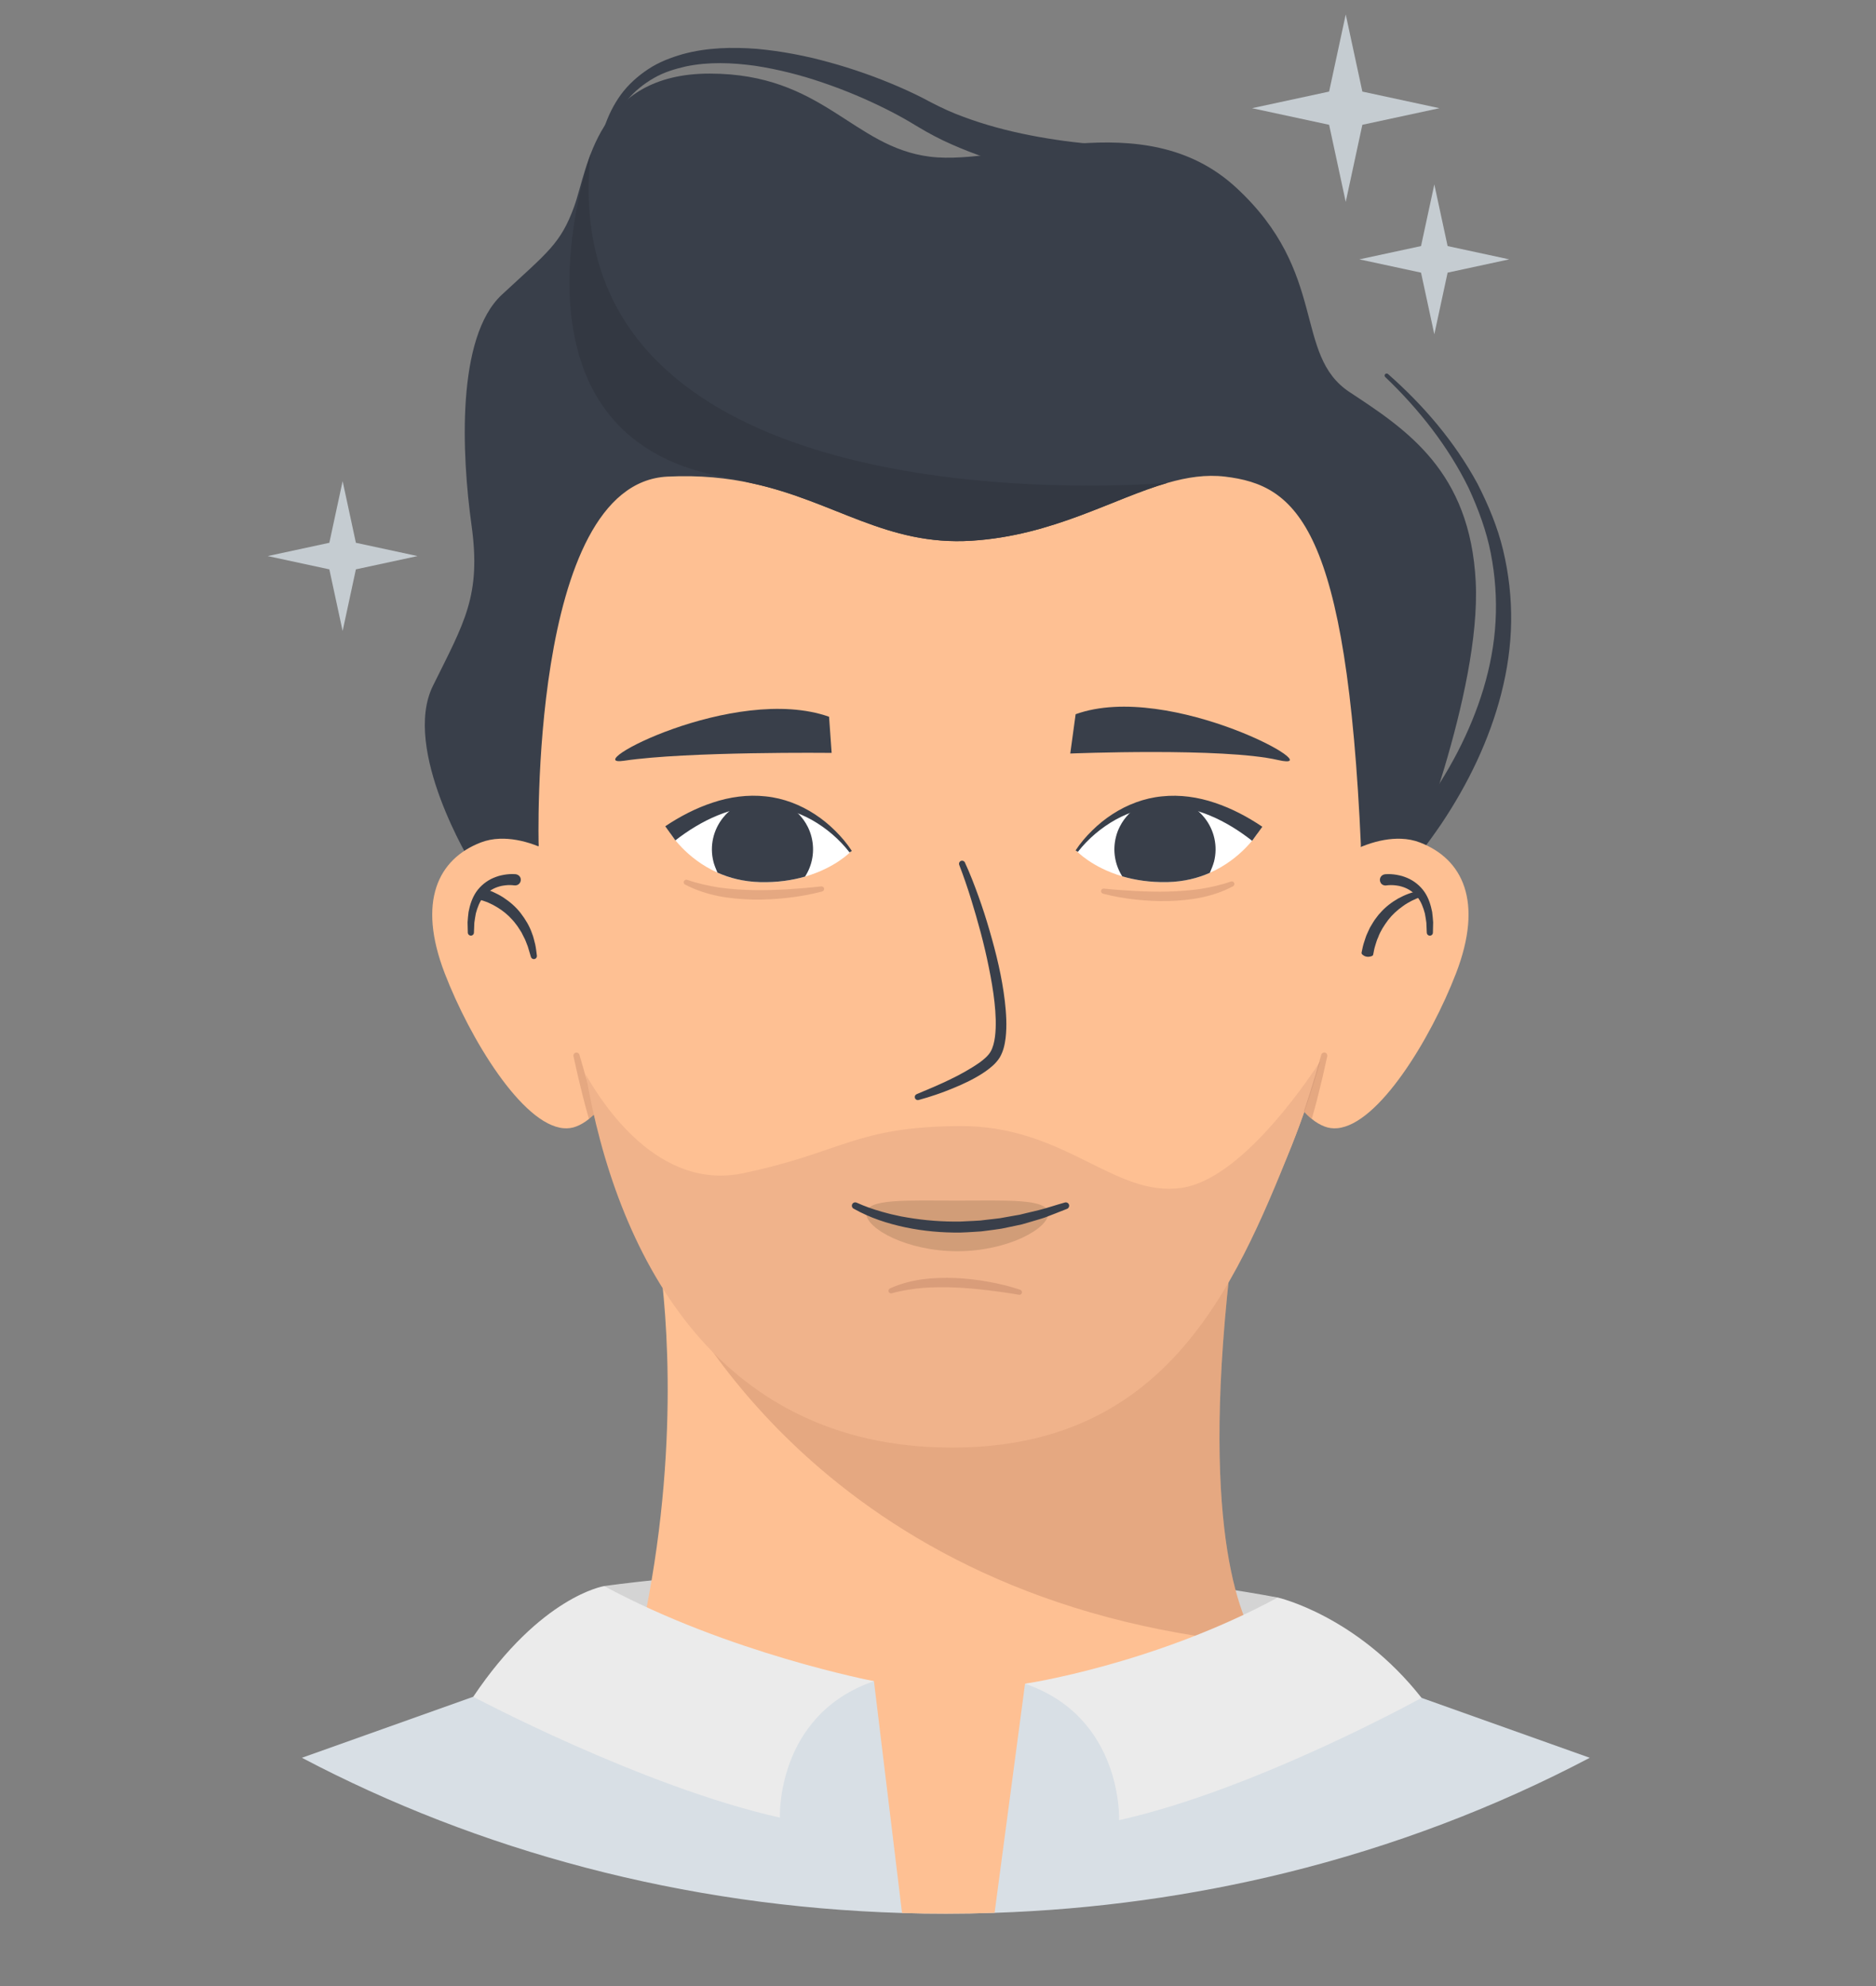
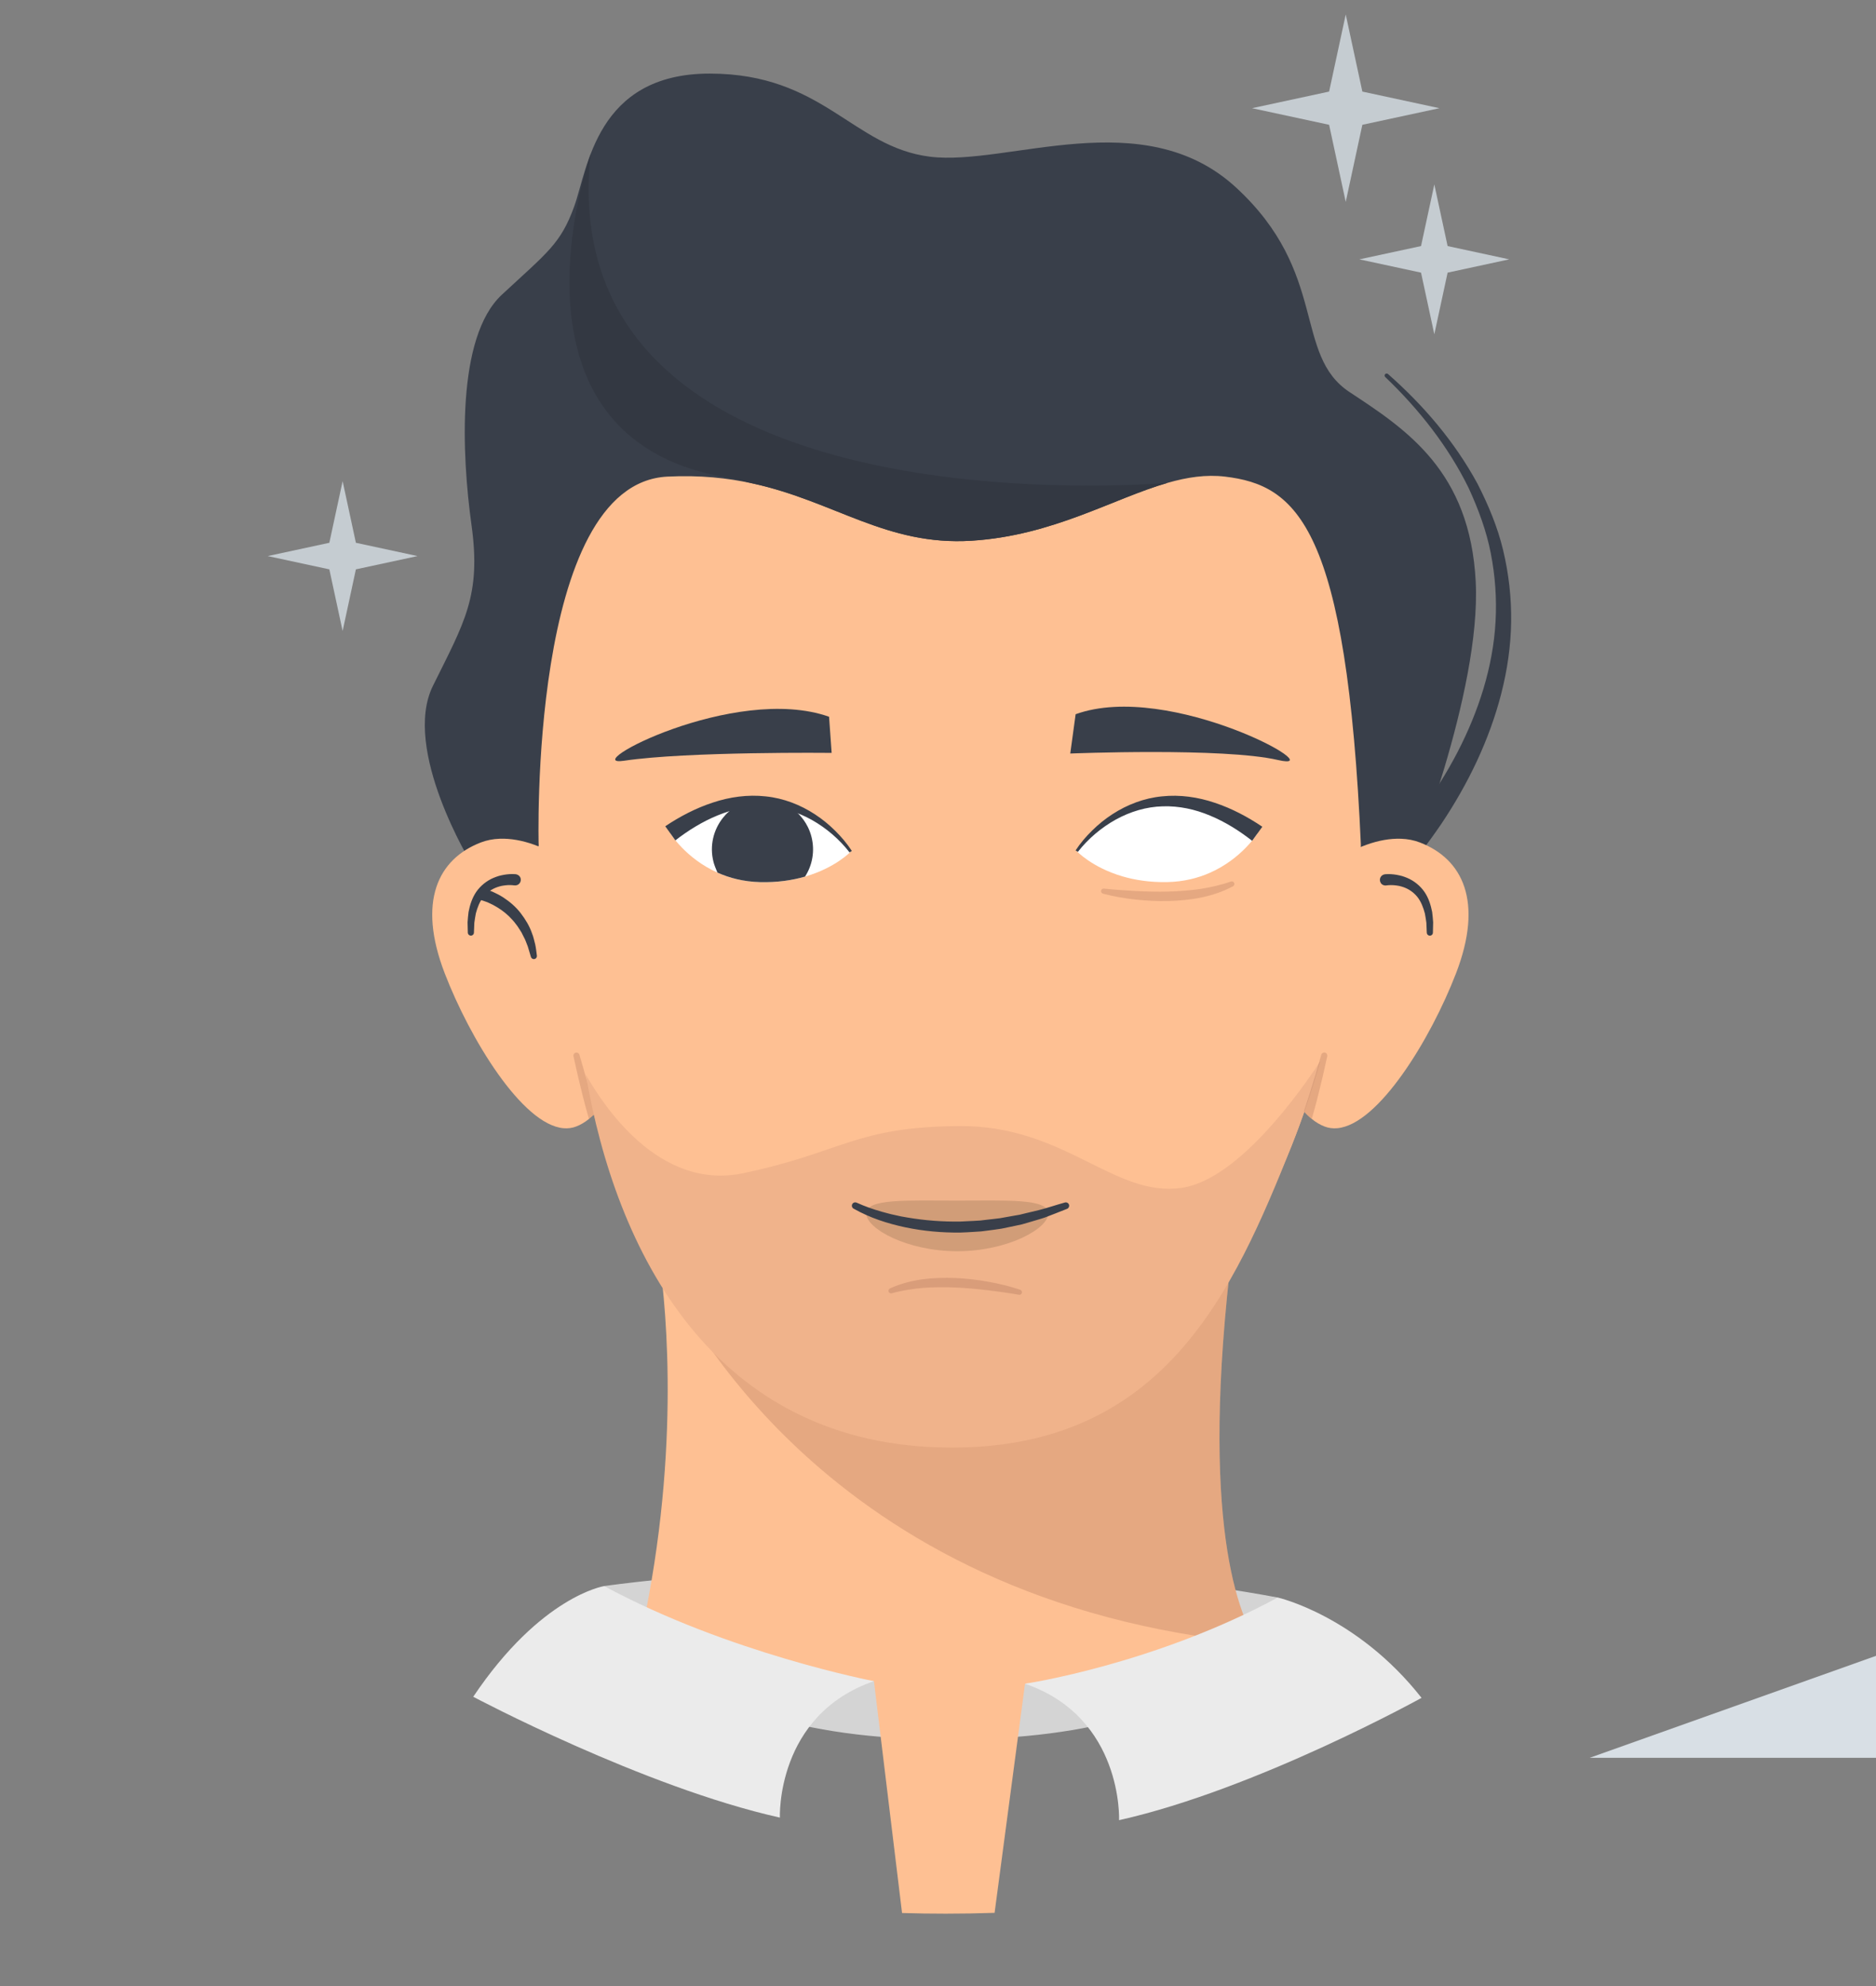
<svg xmlns="http://www.w3.org/2000/svg" version="1.1" viewBox="0 0 850 900">
  <rect x="0" y="0" width="850" height="900" fill="#808080" stroke="none" />
  <defs>
    <style>
      .cls-1 {
        fill: #59221a;
      }

      .cls-2 {
        fill: #393f4a;
      }

      .cls-3 {
        fill: #f0b38b;
      }

      .cls-4 {
        mix-blend-mode: multiply;
        opacity: .15;
      }

      .cls-5 {
        fill: #ebebeb;
      }

      .cls-6 {
        fill: #fec093;
      }

      .cls-7 {
        fill: #d4d4d4;
      }

      .cls-8 {
        fill: #333842;
      }

      .cls-9 {
        isolation: isolate;
      }

      .cls-10 {
        fill: #d19d78;
      }

      .cls-11 {
        fill: #fff;
      }

      .cls-12 {
        fill: #d8dfe5;
      }

      .cls-13 {
        fill: #c5ccd1;
      }
    </style>
  </defs>
  <g class="cls-9">
    <g id="Isolation_Mode">
      <g>
        <g>
          <path class="cls-2" d="M624,390.42c1.68-1.58,3.54-3.52,5.26-5.38,1.75-1.88,3.46-3.82,5.14-5.78,3.37-3.92,6.54-8.02,9.65-12.17,6.11-8.37,11.65-17.18,16.41-26.38,9.48-18.38,16.04-38.47,17.17-59.16.57-10.32-.18-20.71-2.18-30.9-1.99-10.21-5.67-20.03-10.03-29.53-9.24-18.8-22.47-35.65-37.78-50.27-.37-.35-.38-.94-.03-1.3.34-.36.91-.38,1.28-.06,16.01,14.09,30.17,30.6,40.5,49.62,4.91,9.6,9.16,19.67,11.68,30.27,2.53,10.58,3.77,21.5,3.62,32.43-.31,21.92-6.38,43.44-15.55,63.16-4.61,9.88-10.04,19.36-16.11,28.42-3.08,4.49-6.24,8.94-9.63,13.23-1.7,2.14-3.42,4.27-5.21,6.36-1.82,2.11-3.55,4.1-5.65,6.25-2.37,2.43-6.25,2.47-8.68.1-2.43-2.37-2.47-6.26-.1-8.68.06-.06.11-.11.17-.16l.08-.08Z" />
          <path class="cls-2" d="M213.64,391.4s-31.75-51.75-17.47-80.63c14.27-28.87,21.92-40.8,17.47-72.81-4.45-32.01-6.96-85.18,13.75-104.41,20.71-19.23,26.6-23,32.76-39.95,6.16-16.95,9.92-60.25,61.39-60.25s64.65,33.27,99.8,37.66c35.15,4.39,96.66-24.78,138.71,13.97,42.05,38.75,25.73,75.78,51.47,92.73,25.73,16.95,54.61,35.78,57.12,85.99,2.51,50.21-30.38,131.14-30.38,131.14h-26.11s-30.41-241.6-174.31-241.6-183.22,245.37-183.22,245.37l-40.97-7.2Z" />
          <path class="cls-6" d="M619.59,336.02c0-100.37-74.15-182.98-169.32-193.26-6.6-.72-13.29-1.09-20.08-1.09-22.74,0-44.54,4.11-64.74,11.66-.02,0-.03,0-.06.02-72.69,27.14-124.6,98.68-124.6,182.66,0,1.63.02,3.26.07,4.88h-.01s.01.66.06,1.93c.01.42.03.91.06,1.46,1.28,33.26,16.97,311.58,190.34,311.58,81.43,0,127.65-71,153.87-136.66,33.35-83.49,34.4-178.31,34.4-178.31h-.07c.04-1.62.07-3.25.07-4.88Z" />
-           <path class="cls-2" d="M437.19,390.85c2.3,4.97,4.25,10.07,6.1,15.19,1.86,5.12,3.52,10.31,5.04,15.55,3.05,10.47,5.65,21.1,6.95,32.06.62,5.48,1.01,11.04.35,16.78-.38,2.86-.95,5.79-2.59,8.67-1.8,2.9-4.14,4.69-6.46,6.38-4.71,3.25-9.72,5.6-14.8,7.69-5.08,2.11-10.24,3.86-15.55,5.3-.74.2-1.51-.24-1.71-.98-.19-.68.17-1.39.81-1.65l.04-.02c9.85-4.11,19.95-8.37,28.41-14.27,2.04-1.47,4.01-3.18,5.03-4.94,1.08-1.83,1.69-4.31,2.01-6.8.63-5.04.34-10.37-.22-15.63-.57-5.28-1.51-10.55-2.57-15.81-1.05-5.26-2.28-10.49-3.66-15.69-2.8-10.38-5.88-20.74-9.75-30.74h0c-.28-.73.08-1.53.8-1.81.69-.27,1.46.05,1.77.71Z" />
          <path class="cls-2" d="M487.36,323.67l-2.43,17.8s69.4-2.8,94.07,2.93c26.21,6.09-48.78-36.18-91.64-20.74Z" />
          <path class="cls-2" d="M375.64,324.79l1.17,16.39s-65.46-.72-94.05,3.56c-21.74,3.25,49.93-35.1,92.87-19.94Z" />
          <g>
            <path class="cls-11" d="M569.63,377.83s-7,11.32-21.46,17.69c-5.36,2.37-11.76,4.04-19.2,4.2-8.01.17-14.84-.94-20.49-2.61-13.78-4.07-20.63-11.42-20.63-11.42,0,0,12.25-17.13,30.55-21.7,3.25-.81,6.69-1.22,10.3-1.09,2.72.11,5.36.39,7.91.79,19.59,3.19,33.03,14.12,33.03,14.12Z" />
-             <path class="cls-2" d="M550,390.66c-.33,1.26-1.14,3.31-1.83,4.87-5.36,2.37-11.76,4.04-19.2,4.2-8.01.17-14.84-.94-20.49-2.61-3.28-5.17-4.48-11.61-2.82-18,.41-1.62,1-3.14,1.73-4.57.28-.54.57-1.08.89-1.59,2.42-3.97,5.99-7.07,10.13-8.95,3.25-.81,6.69-1.22,10.3-1.09,2.72.11,5.36.39,7.91.79,3.12,1.29,5.82,3.22,8.03,5.58.39.43.79.89,1.15,1.35,4.31,5.44,6.11,12.77,4.22,20.01Z" />
            <path class="cls-2" d="M487.34,385.37c2.18-3.31,4.72-6.28,7.53-9.03,2.8-2.75,5.87-5.26,9.21-7.41,6.64-4.31,14.36-7.28,22.44-8.05,8.07-.86,16.31.33,23.95,2.93,7.68,2.56,14.85,6.37,21.48,10.84l-4.62,6.37c-5.87-4.6-12.21-8.57-19.02-11.4-6.78-2.87-14.1-4.46-21.47-4.22-7.37.17-14.68,2.36-21.27,5.99-6.56,3.64-12.53,8.68-17.2,14.65l-1.03-.68Z" />
          </g>
          <g>
            <path class="cls-11" d="M303.7,377.62s6.94,11.36,21.37,17.81c5.35,2.4,11.73,4.11,19.18,4.31,8.01.22,14.84-.86,20.51-2.5,13.81-3.99,20.69-11.3,20.69-11.3,0,0-12.16-17.19-30.43-21.86-3.25-.83-6.69-1.26-10.29-1.14-2.72.1-5.36.36-7.92.75-19.61,3.08-33.1,13.94-33.1,13.94Z" />
            <path class="cls-2" d="M323.26,390.55c.32,1.26,1.12,3.32,1.81,4.88,5.35,2.4,11.73,4.11,19.18,4.31,8.01.22,14.84-.86,20.51-2.5,3.31-5.15,4.54-11.59,2.92-17.98-.4-1.62-.98-3.15-1.7-4.58-.28-.54-.56-1.08-.88-1.6-2.4-3.98-5.95-7.1-10.08-9.01-3.25-.83-6.69-1.26-10.29-1.14-2.72.1-5.36.36-7.92.75-3.12,1.28-5.84,3.19-8.06,5.54-.39.43-.79.88-1.15,1.34-4.34,5.42-6.18,12.74-4.33,19.99Z" />
            <path class="cls-2" d="M385.95,385.59c-2.16-3.32-4.69-6.3-7.48-9.07-2.79-2.77-5.84-5.29-9.17-7.46-6.62-4.35-14.32-7.36-22.39-8.17-8.06-.9-16.31.25-23.96,2.81-7.69,2.52-14.89,6.29-21.53,10.73l4.58,6.4c5.89-4.57,12.26-8.5,19.08-11.29,6.8-2.83,14.12-4.39,21.49-4.1,7.37.21,14.67,2.44,21.23,6.1,6.54,3.68,12.49,8.75,17.12,14.74l1.03-.67Z" />
          </g>
          <g class="cls-4">
-             <path class="cls-1" d="M372.53,403.98c-5.12,1.37-10.27,2.27-15.5,2.87-5.22.6-10.48.89-15.76.81-5.28-.14-10.57-.56-15.79-1.59-5.21-1.07-10.34-2.72-15.07-5.21-.58-.3-.8-1.02-.49-1.59.28-.52.89-.75,1.43-.56h.04c4.8,1.69,9.74,2.75,14.75,3.53,5.03.68,10.11,1.01,15.21,1.12,5.1.11,10.23-.08,15.35-.36,5.11-.33,10.27-.72,15.36-1.32h.04c.65-.08,1.23.38,1.31,1.03.07.59-.31,1.13-.87,1.28Z" />
-           </g>
+             </g>
          <g class="cls-4">
            <path class="cls-1" d="M500.2,402.68c4.82.51,9.72.84,14.57,1.11,4.86.22,9.71.37,14.55.23,4.83-.14,9.64-.48,14.4-1.15,4.73-.76,9.41-1.79,13.95-3.39h.04c.61-.23,1.29.09,1.51.71.2.56-.05,1.16-.55,1.43-4.46,2.41-9.32,4.03-14.26,5.08-4.95,1.02-9.97,1.46-14.98,1.62-5.01.1-10.01-.14-14.96-.68-4.96-.54-9.86-1.38-14.72-2.66-.63-.17-1.01-.81-.84-1.44.15-.57.7-.93,1.27-.87h.04Z" />
          </g>
          <path class="cls-2" d="M616.65,383.94c-6.4-145.34-28.98-164.07-61.64-167.96-8.57-1.01-17.11.28-25.94,2.82-24.78,7.1-51.88,23.91-88.9,26.24-38.48,2.4-61.84-17.77-99.03-25.94h-.04c-11.34-2.49-23.97-3.85-38.7-3.12-63.06,3.13-58.34,167.48-58.34,167.48-31.47-25.74,4.04-176.24,10.53-205.11.96-4.26,4.17-8.76,9.05-13.33,5.51-5.16,13.16-10.4,22.14-15.51,36.93-21,96.33-39.59,121.72-39.59,37.04,0,136.21,20.7,160.55,37.02,24.36,16.34,71.28,89.84,75.89,139.98s-27.31,97.02-27.31,97.02Z" />
-           <path class="cls-2" d="M496.45,82.86c-5.89-.7-11.26-1.62-16.81-2.7-5.5-1.1-10.96-2.31-16.39-3.73-10.85-2.8-21.57-6.36-31.96-10.96-5.21-2.26-10.28-4.95-15.22-7.91-1.31-.75-2.29-1.37-3.43-2.06-1.1-.68-2.26-1.31-3.39-1.96-2.29-1.28-4.61-2.53-6.98-3.71-9.44-4.77-19.29-8.93-29.36-12.35-10.06-3.47-20.4-6.08-30.85-7.68-10.44-1.43-21.11-1.84-31.31.31-5.05,1.14-10.06,2.68-14.53,5.28-4.46,2.57-8.57,5.82-11.91,9.83-6.64,8.08-10.37,18.46-12.08,29.05-.08.5-.55.85-1.05.77-.48-.07-.82-.52-.78-1,1.1-10.88,4.23-21.94,10.92-31.16,3.37-4.58,7.67-8.44,12.44-11.58,4.79-3.17,10.18-5.21,15.63-6.78,11-3,22.41-3.23,33.54-2.38,11.13,1.02,22.11,3.12,32.82,6.1,10.72,2.94,21.21,6.64,31.46,11.07,2.57,1.1,5.11,2.28,7.65,3.5,1.26.64,2.53,1.23,3.79,1.9,1.23.64,2.59,1.4,3.68,1.93,4.54,2.35,9.23,4.51,14.12,6.28,9.73,3.63,19.91,6.37,30.26,8.38,5.17,1.03,10.39,1.86,15.61,2.58,5.18.69,10.59,1.26,15.52,1.55h.15c4.82.29,8.5,4.43,8.21,9.25-.28,4.82-4.42,8.5-9.24,8.21-.17-.01-.36-.03-.52-.05Z" />
          <path class="cls-8" d="M529.07,218.8c-24.78,7.1-51.88,23.91-88.9,26.24-38.48,2.4-61.84-17.77-99.03-25.94h-.04c-4.46-1.16-9.13-2.19-14.01-3.12-37.11-6.93-55.35-27.43-63.44-50.96-14.66-42.59,3.91-95.1,3.91-95.1-3.48,33.3,3.95,59.29,18.23,79.59,60.38,85.73,243.28,69.29,243.28,69.29Z" />
          <g>
            <g>
              <path class="cls-7" d="M273.75,718.75s155.25-22.71,305.21,5.19c0,0-10.6,64.33-149.56,64.33s-155.65-69.52-155.65-69.52Z" />
-               <path class="cls-12" d="M720.29,796.57c-42.57,22.42-88.81,40.08-137.76,52.14-42.17,10.36-86.32,16.59-131.88,18.12-7.32.24-14.69.37-22.11.37-6.64,0-13.26-.09-19.82-.3-99.32-2.99-192.1-28.28-271.93-70.34l171.34-61.03h240.88l171.28,61.03Z" />
+               <path class="cls-12" d="M720.29,796.57l171.34-61.03h240.88l171.28,61.03Z" />
              <path class="cls-6" d="M575.04,751.04l-144.69,15.66-141.26-19.96c19.66-84.53,12.83-153.31,9.73-175.39-.15-1.04-.29-1.98-.41-2.81-.47-3.05-.78-4.65-.78-4.65.83.71,1.65,1.41,2.47,2.1,192.74,162.87,259.88-12.73,259.88-12.73-17.53,130.29.13,176.67,9.74,191.51,3.07,4.75,5.32,6.27,5.32,6.27Z" />
              <g class="cls-4">
                <path class="cls-1" d="M569.72,744.77c-197.1-18.17-262.88-154.95-270.9-173.42-.58-1.34-.86-2.06-.86-2.06l.45-.75c.53-.87,1.09-1.72,1.69-2.55,192.74,162.87,259.88-12.73,259.88-12.73-17.53,130.29.13,176.67,9.74,191.51Z" />
              </g>
              <path class="cls-5" d="M273.75,718.75s-28.64,4.43-59.33,50.16c0,0,76.96,40.92,138.94,54.76,0,0-1.94-46.49,42.61-61.83,0,0-65.93-12.64-122.22-43.09Z" />
              <path class="cls-5" d="M578.96,723.94s35.82,8.16,65.13,45.47c0,0-75.06,41.58-137.05,55.42,0,0,1.94-46.49-42.61-61.83,0,0,58.24-8.62,114.53-39.07Z" />
              <path class="cls-6" d="M465.51,754.91l-14.87,111.92c-7.32.24-14.69.37-22.11.37-6.64,0-13.26-.09-19.82-.3l-13.67-112.76c22.64-27.73,70.47.77,70.47.77Z" />
            </g>
            <g>
              <path class="cls-6" d="M270.45,503.71c-1.16,1.27-2.38,2.4-3.6,3.36-1.86,1.51-3.8,2.66-5.77,3.41-1.84.72-3.78.96-5.75.79-18.77-1.64-42.42-40.6-53.8-70.12-12.59-32.65-3.04-51.92,16.35-59.39,2.62-1.01,5.49-1.57,8.54-1.68,19.54-.7,46.2,16.5,57.1,44.75,10.45,27.14,1.42,63.22-13.07,78.87Z" />
              <path class="cls-2" d="M232.93,401.21c-1.07-.15-2.55-.18-3.83-.03-.66.06-1.31.19-1.96.3-.62.19-1.29.3-1.89.55-2.47.87-4.63,2.4-6.29,4.47-1.64,2.1-2.64,4.72-3.36,7.43-.28,1.39-.47,2.81-.68,4.23l-.18,4.36v.14c-.04.77-.68,1.36-1.45,1.33-.74-.03-1.31-.63-1.33-1.36l-.11-4.66c.12-1.56.23-3.13.45-4.7.61-3.12,1.57-6.29,3.48-9.1,1.92-2.77,4.69-5.02,7.81-6.35.77-.37,1.59-.57,2.39-.86.81-.2,1.63-.42,2.46-.55,1.66-.27,3.17-.39,5.03-.27,1.2.08,2.28.93,2.47,2.12.27,1.69-1.09,3.09-2.69,2.97-.05,0-.1,0-.15-.02l-.17-.02Z" />
              <path class="cls-2" d="M217.83,403.68c.73-1,1.24-1.07,1.67-.9.44.13.88.26,1.3.41.86.28,1.68.63,2.51.97,1.63.73,3.21,1.56,4.72,2.52,2.97,1.96,5.73,4.3,7.89,7.13,2.15,2.81,4.02,5.87,5.14,9.18.69,1.61.97,3.34,1.44,4.99.37,1.68.53,3.39.76,5.08.1.76-.43,1.46-1.19,1.56-.68.09-1.3-.32-1.51-.95l-.06-.18c-.49-1.53-.86-3.08-1.36-4.58-.62-1.45-1.04-2.98-1.84-4.33l-1.04-2.08-1.25-1.95c-.39-.67-.86-1.27-1.34-1.87-.48-.59-.9-1.24-1.45-1.77-2.01-2.29-4.39-4.23-6.99-5.79-1.29-.8-2.64-1.49-4.03-2.09-.7-.28-1.4-.57-2.11-.79-.35-.13-.71-.22-1.06-.32-.36-.08-.65-.33-.73-1.5l-.05-.8c-.05-.72.17-1.4.56-1.94Z" />
              <g class="cls-4">
                <path class="cls-1" d="M270.45,503.71c-1.16,1.27-2.38,2.4-3.6,3.36-.98-3.37-1.88-6.77-2.75-10.16-1.53-6.07-2.95-12.13-4.26-18.25-.17-.76.31-1.49,1.07-1.66.72-.15,1.44.29,1.64,1v.02c1.66,5.97,3.43,11.93,5.31,17.83.87,2.69,1.71,5.29,2.58,7.87Z" />
              </g>
              <path class="cls-6" d="M659.68,441.15c-11.38,29.52-35.05,68.48-53.8,70.12-1.99.17-3.91-.07-5.77-.79-1.97-.76-3.89-1.9-5.75-3.41-1.24-.96-2.43-2.08-3.6-3.36-14.51-15.65-23.54-51.73-13.07-78.87,10.9-28.25,37.54-45.45,57.1-44.75,3.04.11,5.92.66,8.54,1.68,19.4,7.47,28.95,26.73,16.35,59.39Z" />
              <path class="cls-2" d="M627.6,396.17c1.92-.14,3.47-.02,5.16.26.83.13,1.65.35,2.46.55.8.29,1.62.49,2.39.86,3.13,1.33,5.9,3.58,7.81,6.35,1.91,2.8,2.86,5.97,3.48,9.1.21,1.57.33,3.14.45,4.7l-.11,4.66c-.02.77-.65,1.37-1.42,1.36-.74-.02-1.32-.6-1.36-1.33v-.15s-.18-4.36-.18-4.36c-.2-1.42-.4-2.84-.68-4.23-.72-2.72-1.72-5.34-3.36-7.43-1.66-2.07-3.82-3.6-6.29-4.47-.6-.25-1.27-.36-1.89-.55-.65-.11-1.3-.25-1.96-.3-1.28-.15-2.75-.12-3.83.03l-.11.02c-1.02.14-2.08-.29-2.58-1.19-.96-1.72.13-3.61,1.85-3.85.05,0,.11-.01.16-.02Z" />
              <path class="cls-3" d="M598.26,480.84c-3.69,12.85-8,25.81-13.07,38.5-26.22,65.65-57.68,136.66-153.88,136.66-109.09,0-152.46-90.43-165.84-168.91,7.73,13.44,32.82,52.56,71.13,44.59,45.19-9.42,50.65-21.11,98.33-21.39,47.68-.28,70.08,32.67,100.74,27.97,25.85-3.96,54.32-44.77,62.59-57.41Z" />
-               <path class="cls-2" d="M617.94,433.05c-1.03-.59-1.12-1.06-1-1.48l.27-1.28c.21-.85.32-1.72.61-2.55.59-1.66.98-3.38,1.78-4.98l1.12-2.41,1.37-2.29c.43-.78.97-1.48,1.51-2.19.55-.7,1.04-1.44,1.68-2.06,2.32-2.7,5.17-4.89,8.2-6.63,3.1-1.68,6.29-2.97,9.89-3.49.76-.11,1.46.42,1.57,1.17.1.67-.31,1.31-.93,1.52l-.14.05c-2.83.96-5.76,2.38-8.24,4.21-2.53,1.78-4.82,3.86-6.68,6.28-1.81,2.44-3.5,5-4.54,7.89-.69,1.37-1,2.9-1.5,4.35-.25.73-.33,1.51-.5,2.26l-.23,1.14c-.05.39-.31.72-1.51.94l-.14.03c-.93.17-1.85-.02-2.61-.46Z" />
              <g class="cls-4">
                <path class="cls-1" d="M601.37,478.65c-1.31,6.12-2.73,12.19-4.26,18.25-.87,3.39-1.77,6.79-2.75,10.16-1.24-.96-2.43-2.08-3.6-3.36.87-2.58,1.72-5.18,2.58-7.87,1.88-5.9,3.65-11.85,5.31-17.83v-.02c.2-.7.9-1.14,1.64-1,.74.17,1.22.9,1.07,1.66Z" />
              </g>
              <g class="cls-4">
                <path class="cls-1" d="M461.64,586.74c-4.78-.84-9.64-1.5-14.46-2.09-4.83-.55-9.66-1.02-14.5-1.21-4.83-.18-9.65-.17-14.45.18-4.78.44-9.51,1.15-14.15,2.44h-.04c-.63.19-1.28-.18-1.45-.81-.16-.57.13-1.15.65-1.39,4.62-2.11,9.58-3.4,14.58-4.11,5.01-.68,10.05-.78,15.05-.61,5.01.23,9.97.81,14.88,1.69,4.91.88,9.74,2.04,14.5,3.64.62.21.95.88.74,1.5-.19.56-.76.89-1.32.79h-.04Z" />
              </g>
            </g>
          </g>
          <g>
            <path class="cls-10" d="M474.96,549.92c0,6.86-18.46,17.09-41.23,17.09s-41.23-10.23-41.23-17.09,18.3-5.85,41.07-5.85,41.38-1.02,41.38,5.85Z" />
            <path class="cls-2" d="M388.26,545.05c3.51,1.6,7.37,2.95,11.2,4.04,1.94.51,3.85,1.09,5.82,1.48l2.93.65c.98.19,1.97.35,2.96.52,7.89,1.34,15.9,1.94,23.91,1.82,2-.07,4-.2,6-.29,1-.06,2-.08,3-.17l2.99-.36c1.99-.24,3.99-.41,5.98-.69l5.93-1.06,2.97-.51,2.93-.72,5.88-1.4c3.91-.99,7.73-2.33,11.64-3.4l.12-.03c.81-.22,1.64.26,1.86,1.07.2.75-.19,1.52-.89,1.8-1.91.78-3.83,1.53-5.77,2.27l-2.9,1.12c-.97.38-1.93.76-2.93,1.04l-5.96,1.77-2.99.86-3.05.65-6.1,1.27c-2.05.34-4.12.58-6.18.86l-3.1.39c-1.04.1-2.08.13-3.12.2-2.08.11-4.16.28-6.24.32-8.34.09-16.7-.64-24.86-2.35-8.17-1.74-16.12-4.29-23.55-8.5-.73-.41-.98-1.34-.57-2.07.39-.69,1.24-.95,1.94-.63l.13.06Z" />
          </g>
        </g>
        <g>
          <polygon class="cls-13" points="602.21 41.5 609.74 6.56 617.27 41.5 652.2 49.03 617.27 56.55 609.74 91.49 602.21 56.55 567.28 49.03 602.21 41.5" />
          <polygon class="cls-13" points="643.86 111.51 649.88 83.58 655.9 111.51 683.82 117.53 655.9 123.55 649.88 151.48 643.86 123.55 615.93 117.53 643.86 111.51" />
          <polygon class="cls-13" points="149.22 245.97 155.24 218.04 161.25 245.97 189.18 251.99 161.25 258.01 155.24 285.94 149.22 258.01 121.29 251.99 149.22 245.97" />
        </g>
      </g>
    </g>
  </g>
</svg>